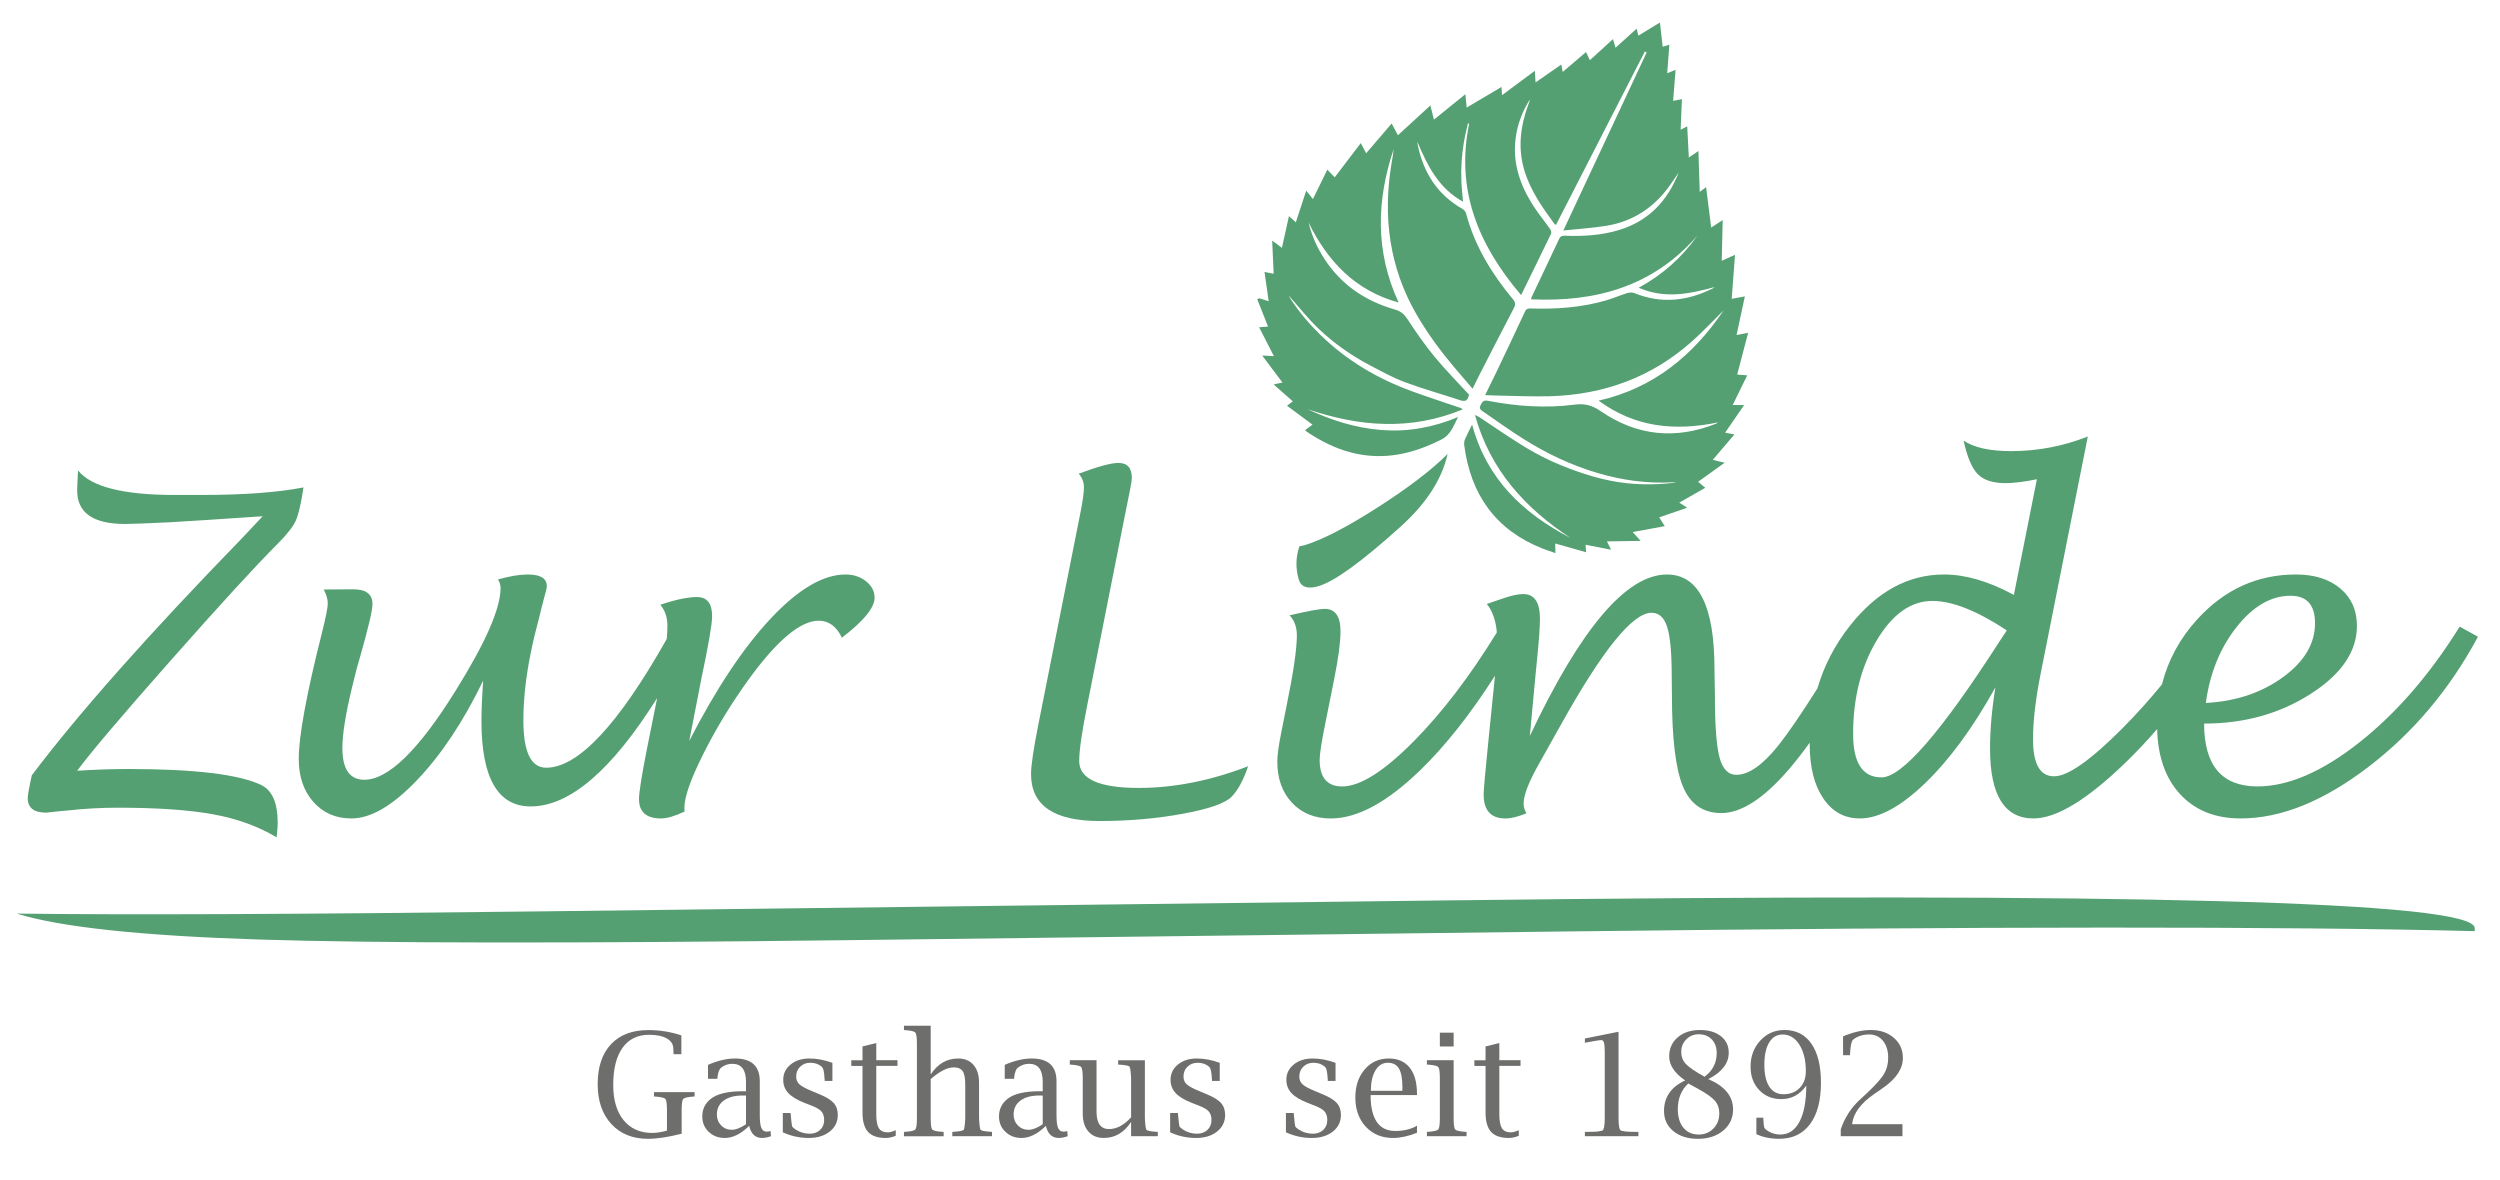
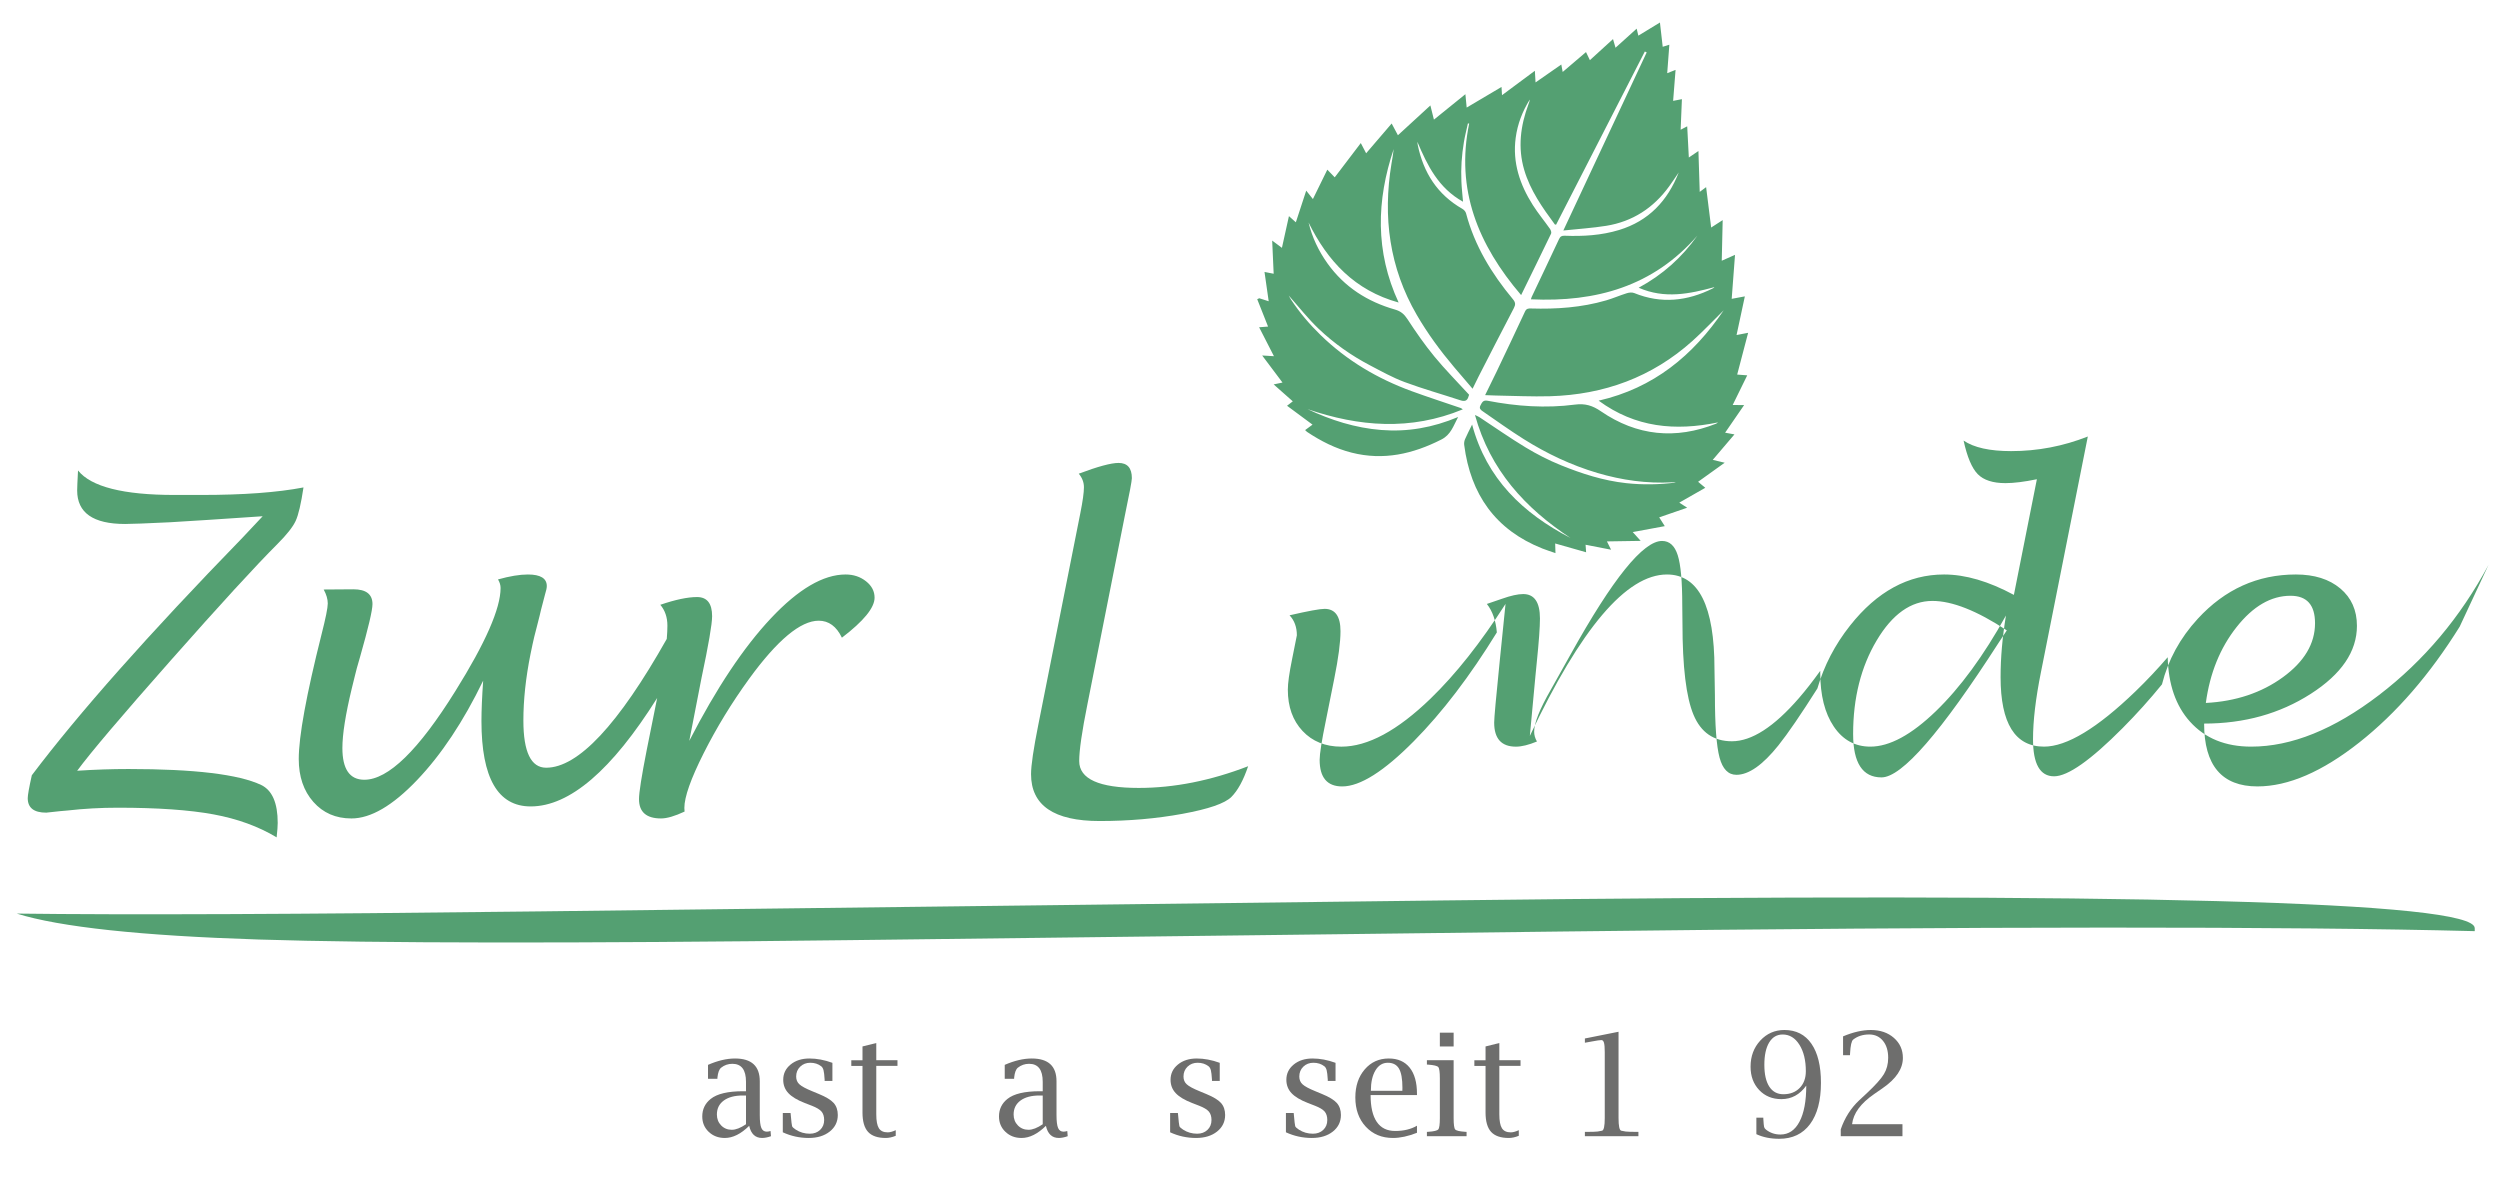
<svg xmlns="http://www.w3.org/2000/svg" version="1.1" id="Ebene_1" x="0px" y="0px" viewBox="0 0 300 141.548" style="enable-background:new 0 0 300 141.548;" xml:space="preserve">
  <style type="text/css">
	.st0{fill:#54A072;}
	.st1{display:none;fill:#54A072;}
	.st2{fill:#6E6E6D;}
</style>
  <g>
    <g>
      <path class="st0" d="M33.301,65.271c1.116-1.117,1.842-2.036,2.177-2.758c0.335-0.721,0.648-2.062,0.941-4.021    c-3.13,0.602-7.205,0.903-12.226,0.903h-3.25c-6.156,0-10.016-0.98-11.581-2.94    C9.294,57.744,9.26,58.544,9.26,58.853c0,2.683,1.917,4.024,5.752,4.024c0.774,0,2.57-0.069,5.391-0.206    c2.459-0.143,6.165-0.383,11.117-0.722c-1.273,1.359-2.089,2.227-2.45,2.606    C17.84,76.111,9.423,85.604,3.818,93.033c-0.327,1.469-0.49,2.385-0.49,2.748c0,1.158,0.739,1.737,2.218,1.737    l1.677-0.181l0.877-0.077c1.977-0.223,3.989-0.335,6.035-0.335c4.763,0,8.589,0.267,11.478,0.799    c2.889,0.533,5.416,1.453,7.583,2.76c0.086-0.794,0.129-1.371,0.129-1.734c0-2.397-0.661-3.915-1.984-4.554    c-2.697-1.276-8.004-1.915-15.922-1.915c-1.992,0-4.045,0.07-6.158,0.208c1.58-2.148,5.325-6.564,11.235-13.248    C26.404,72.557,30.673,67.9,33.301,65.271z" />
      <path class="st0" d="M103.92,69.751c-0.687-0.542-1.503-0.813-2.448-0.813c-2.68,0-5.664,1.75-8.954,5.249    c-3.29,3.499-6.558,8.404-9.804,14.715l1.459-7.506c0.853-4.024,1.28-6.508,1.28-7.454    c0-1.53-0.602-2.296-1.806-2.296c-1.135,0-2.605,0.31-4.41,0.929c0.567,0.671,0.851,1.505,0.851,2.502    c0,0.467-0.026,0.999-0.077,1.593C74.201,86.972,69.377,92.126,65.54,92.126c-1.823,0-2.734-1.887-2.734-5.662    c0-2.47,0.284-5.121,0.851-7.952l0.258-1.235c0.103-0.497,0.266-1.167,0.49-2.007    c0.31-1.201,0.481-1.896,0.516-2.084c0.258-0.995,0.421-1.621,0.49-1.879c0.137-0.429,0.206-0.755,0.206-0.978    c0-0.926-0.757-1.39-2.27-1.39c-0.98,0-2.175,0.198-3.585,0.592c0.206,0.343,0.309,0.686,0.309,1.03    c0,2.454-1.805,6.572-5.416,12.354c-4.42,7.104-8.065,10.656-10.936,10.656c-1.754,0-2.631-1.27-2.631-3.809    c0-1.647,0.378-4.041,1.135-7.181l0.387-1.57c0.086-0.395,0.284-1.115,0.593-2.162    c0.997-3.501,1.496-5.62,1.496-6.357c0-1.184-0.765-1.776-2.296-1.776l-3.559,0.026    c0.327,0.601,0.49,1.16,0.49,1.675c0,0.515-0.249,1.752-0.748,3.711c-1.823,7.251-2.734,12.233-2.734,14.948    c0,2.114,0.584,3.832,1.754,5.155c1.169,1.323,2.691,1.984,4.565,1.984c2.321,0,4.943-1.53,7.867-4.591    c2.923-3.061,5.571-7.043,7.944-11.944c-0.138,1.943-0.206,3.56-0.206,4.85c0,6.828,1.969,10.242,5.907,10.242    c4.674,0,9.734-4.34,15.178-13.01l-1.25,6.226c-0.619,3.147-0.929,5.116-0.929,5.906    c0,1.548,0.881,2.321,2.643,2.321c0.709,0,1.65-0.275,2.825-0.825l-0.026-0.439    c0-1.306,0.773-3.495,2.318-6.564c1.545-3.069,3.365-6.048,5.461-8.937c3.382-4.643,6.164-6.964,8.345-6.964    c1.202,0,2.129,0.679,2.782,2.038c2.613-1.995,3.92-3.594,3.92-4.798    C104.951,70.95,104.607,70.293,103.92,69.751z" />
      <path class="st0" d="M129.505,91.327c0-1.272,0.326-3.534,0.98-6.784l4.488-22.62c0.568-2.717,0.851-4.23,0.851-4.54    c0-1.221-0.533-1.831-1.599-1.831c-0.894,0-2.485,0.43-4.772,1.29c0.413,0.499,0.619,1.04,0.619,1.625    c0,0.636-0.146,1.685-0.439,3.147l-5.03,25.328c-0.585,2.924-0.877,4.91-0.877,5.958    c0,3.749,2.743,5.623,8.228,5.623c3.49,0,6.804-0.288,9.943-0.864c3.138-0.576,5.094-1.251,5.868-2.025    c0.773-0.774,1.444-2.003,2.012-3.688c-4.505,1.737-8.882,2.605-13.129,2.605    C131.886,94.55,129.505,93.476,129.505,91.327z" />
      <path class="st1" d="M159.674,67.984c1.032,0,3.009-1.221,5.932-3.663c1.925-1.599,3.267-3.585,4.024-5.958    c-1.221,1.153-2.91,2.285-5.068,3.395c-2.158,1.11-3.813,1.691-4.965,1.742l-0.361-0.026    c-0.396,0.962-0.593,2.044-0.593,3.247C158.642,67.563,158.986,67.984,159.674,67.984z" />
-       <path class="st0" d="M295.162,75.198c-3.577,5.748-7.592,10.38-12.045,13.897    c-4.454,3.517-8.529,5.275-12.226,5.275c-4.265,0-6.397-2.513-6.397-7.54c4.814,0,9.075-1.185,12.78-3.557    c3.705-2.372,5.558-5.096,5.558-8.173c0-1.873-0.666-3.368-1.999-4.486c-1.333-1.117-3.108-1.676-5.326-1.676    c-4.591,0-8.516,1.771-11.774,5.313c-2.13,2.316-3.559,4.942-4.297,7.875c-1.446,1.777-3.009,3.521-4.705,5.228    c-3.843,3.869-6.59,5.803-8.241,5.803c-1.686,0-2.528-1.479-2.528-4.436c0-2.218,0.318-4.909,0.954-8.073    l5.623-28.269c-2.958,1.169-6.027,1.754-9.208,1.754c-2.562,0-4.462-0.421-5.7-1.264    c0.429,1.97,0.997,3.314,1.702,4.031c0.705,0.717,1.814,1.076,3.327,1.076c0.997,0,2.252-0.155,3.766-0.468    l-2.76,13.88c-3.026-1.633-5.821-2.45-8.383-2.45c-4.282,0-8.039,2.042-11.271,6.126    c-1.822,2.302-3.13,4.818-3.925,7.549c-1.984,3.134-3.545,5.415-4.676,6.83    c-1.883,2.356-3.564,3.534-5.042,3.534c-0.98,0-1.655-0.692-2.025-2.076c-0.37-1.384-0.555-3.882-0.555-7.493    l-0.052-3.121c0-7.566-1.9-11.349-5.7-11.349c-4.866,0-10.352,6.457-16.456,19.37l0.671-7.196    c0.051-0.498,0.103-1.023,0.155-1.573c0.258-2.51,0.387-4.282,0.387-5.313c0-1.96-0.671-2.94-2.012-2.94    c-0.636,0-1.488,0.19-2.554,0.567c-0.843,0.293-1.444,0.499-1.805,0.619c0.685,0.871,1.081,2.012,1.198,3.416    c-3.22,5.236-6.542,9.596-9.967,13.059c-3.577,3.616-6.44,5.424-8.589,5.424c-1.805,0-2.708-1.065-2.708-3.195    c0-0.721,0.249-2.293,0.748-4.715l1.006-5.024c0.498-2.474,0.748-4.372,0.748-5.695    c0-1.786-0.636-2.68-1.909-2.68c-0.568,0-1.97,0.258-4.204,0.773c0.584,0.619,0.877,1.419,0.877,2.399    c0,1.652-0.421,4.524-1.264,8.617l-0.567,2.838c-0.344,1.686-0.516,2.915-0.516,3.689    c0,2.047,0.589,3.698,1.767,4.954c1.177,1.255,2.729,1.883,4.656,1.883c3.163,0,6.732-1.922,10.704-5.766    c3.024-2.927,6.023-6.717,8.997-11.364c-0.038,0.39-0.078,0.792-0.124,1.216l-0.568,5.597    c-0.447,4.402-0.671,6.878-0.671,7.428c0,1.926,0.868,2.889,2.605,2.889c0.688,0,1.53-0.206,2.528-0.619    c-0.224-0.378-0.335-0.774-0.335-1.187c0-1.032,0.662-2.699,1.986-5.004c0.361-0.636,1.161-2.064,2.399-4.282    c5.038-9.062,8.692-13.593,10.962-13.593c0.894,0,1.521,0.572,1.883,1.715c0.361,1.144,0.542,3.125,0.542,5.945    l0.025,2.218c0,5.21,0.443,8.873,1.329,10.988c0.885,2.115,2.42,3.172,4.604,3.172    c2.373,0,5.055-1.728,8.047-5.184c0.822-0.95,1.676-2.044,2.558-3.272c-0.001,0.076-0.004,0.152-0.004,0.228    c0,2.7,0.541,4.854,1.625,6.461c1.084,1.608,2.545,2.411,4.385,2.411c2.304,0,4.922-1.414,7.854-4.243    c2.931-2.828,5.739-6.658,8.421-11.491c-0.43,2.614-0.645,5.073-0.645,7.377c0,5.571,1.737,8.357,5.21,8.357    c2.734,0,6.392-2.209,10.975-6.629c1.36-1.312,2.645-2.682,3.87-4.098c0.075,3.244,0.962,5.827,2.68,7.735    c1.797,1.995,4.243,2.992,7.338,2.992c4.832,0,9.943-2.062,15.334-6.186c5.391-4.124,9.771-9.331,13.142-15.62    L295.162,75.198z M268.39,75.248c1.977-2.503,4.135-3.756,6.474-3.756c1.96,0,2.94,1.098,2.94,3.293    c0,2.452-1.286,4.613-3.856,6.482c-2.571,1.869-5.653,2.898-9.247,3.087    C265.182,80.787,266.412,77.751,268.39,75.248z M239.863,77.089c-6.947,10.799-11.642,16.198-14.083,16.198    c-2.27,0-3.405-1.737-3.405-5.21c0-4.316,0.941-8.056,2.824-11.22c1.883-3.164,4.114-4.746,6.693-4.746    c2.373,0,5.348,1.178,8.924,3.534C240.302,76.418,239.983,76.9,239.863,77.089z" />
+       <path class="st0" d="M295.162,75.198c-3.577,5.748-7.592,10.38-12.045,13.897    c-4.454,3.517-8.529,5.275-12.226,5.275c-4.265,0-6.397-2.513-6.397-7.54c4.814,0,9.075-1.185,12.78-3.557    c3.705-2.372,5.558-5.096,5.558-8.173c0-1.873-0.666-3.368-1.999-4.486c-1.333-1.117-3.108-1.676-5.326-1.676    c-4.591,0-8.516,1.771-11.774,5.313c-2.13,2.316-3.559,4.942-4.297,7.875c-1.446,1.777-3.009,3.521-4.705,5.228    c-3.843,3.869-6.59,5.803-8.241,5.803c-1.686,0-2.528-1.479-2.528-4.436c0-2.218,0.318-4.909,0.954-8.073    l5.623-28.269c-2.958,1.169-6.027,1.754-9.208,1.754c-2.562,0-4.462-0.421-5.7-1.264    c0.429,1.97,0.997,3.314,1.702,4.031c0.705,0.717,1.814,1.076,3.327,1.076c0.997,0,2.252-0.155,3.766-0.468    l-2.76,13.88c-3.026-1.633-5.821-2.45-8.383-2.45c-4.282,0-8.039,2.042-11.271,6.126    c-1.822,2.302-3.13,4.818-3.925,7.549c-1.984,3.134-3.545,5.415-4.676,6.83    c-1.883,2.356-3.564,3.534-5.042,3.534c-0.98,0-1.655-0.692-2.025-2.076c-0.37-1.384-0.555-3.882-0.555-7.493    l-0.052-3.121c0-7.566-1.9-11.349-5.7-11.349c-4.866,0-10.352,6.457-16.456,19.37l0.671-7.196    c0.051-0.498,0.103-1.023,0.155-1.573c0.258-2.51,0.387-4.282,0.387-5.313c0-1.96-0.671-2.94-2.012-2.94    c-0.636,0-1.488,0.19-2.554,0.567c-0.843,0.293-1.444,0.499-1.805,0.619c0.685,0.871,1.081,2.012,1.198,3.416    c-3.22,5.236-6.542,9.596-9.967,13.059c-3.577,3.616-6.44,5.424-8.589,5.424c-1.805,0-2.708-1.065-2.708-3.195    c0-0.721,0.249-2.293,0.748-4.715l1.006-5.024c0.498-2.474,0.748-4.372,0.748-5.695    c0-1.786-0.636-2.68-1.909-2.68c-0.568,0-1.97,0.258-4.204,0.773c0.584,0.619,0.877,1.419,0.877,2.399    l-0.567,2.838c-0.344,1.686-0.516,2.915-0.516,3.689    c0,2.047,0.589,3.698,1.767,4.954c1.177,1.255,2.729,1.883,4.656,1.883c3.163,0,6.732-1.922,10.704-5.766    c3.024-2.927,6.023-6.717,8.997-11.364c-0.038,0.39-0.078,0.792-0.124,1.216l-0.568,5.597    c-0.447,4.402-0.671,6.878-0.671,7.428c0,1.926,0.868,2.889,2.605,2.889c0.688,0,1.53-0.206,2.528-0.619    c-0.224-0.378-0.335-0.774-0.335-1.187c0-1.032,0.662-2.699,1.986-5.004c0.361-0.636,1.161-2.064,2.399-4.282    c5.038-9.062,8.692-13.593,10.962-13.593c0.894,0,1.521,0.572,1.883,1.715c0.361,1.144,0.542,3.125,0.542,5.945    l0.025,2.218c0,5.21,0.443,8.873,1.329,10.988c0.885,2.115,2.42,3.172,4.604,3.172    c2.373,0,5.055-1.728,8.047-5.184c0.822-0.95,1.676-2.044,2.558-3.272c-0.001,0.076-0.004,0.152-0.004,0.228    c0,2.7,0.541,4.854,1.625,6.461c1.084,1.608,2.545,2.411,4.385,2.411c2.304,0,4.922-1.414,7.854-4.243    c2.931-2.828,5.739-6.658,8.421-11.491c-0.43,2.614-0.645,5.073-0.645,7.377c0,5.571,1.737,8.357,5.21,8.357    c2.734,0,6.392-2.209,10.975-6.629c1.36-1.312,2.645-2.682,3.87-4.098c0.075,3.244,0.962,5.827,2.68,7.735    c1.797,1.995,4.243,2.992,7.338,2.992c4.832,0,9.943-2.062,15.334-6.186c5.391-4.124,9.771-9.331,13.142-15.62    L295.162,75.198z M268.39,75.248c1.977-2.503,4.135-3.756,6.474-3.756c1.96,0,2.94,1.098,2.94,3.293    c0,2.452-1.286,4.613-3.856,6.482c-2.571,1.869-5.653,2.898-9.247,3.087    C265.182,80.787,266.412,77.751,268.39,75.248z M239.863,77.089c-6.947,10.799-11.642,16.198-14.083,16.198    c-2.27,0-3.405-1.737-3.405-5.21c0-4.316,0.941-8.056,2.824-11.22c1.883-3.164,4.114-4.746,6.693-4.746    c2.373,0,5.348,1.178,8.924,3.534C240.302,76.418,239.983,76.9,239.863,77.089z" />
    </g>
    <g>
-       <path class="st2" d="M81.796,136.044c-1.595,0.409-2.941,0.613-4.038,0.613c-1.842,0-3.308-0.592-4.399-1.776    c-1.092-1.184-1.637-2.775-1.637-4.773c0-2.065,0.531-3.665,1.594-4.798c1.062-1.133,2.558-1.7,4.488-1.7    c0.688,0,1.362,0.053,2.022,0.16c0.66,0.106,1.306,0.266,1.938,0.478v2.259h-0.932l-0.011-0.168    c-0.015-0.151-0.022-0.311-0.022-0.478c0-0.526-0.257-0.939-0.772-1.238c-0.514-0.299-1.23-0.449-2.147-0.449    c-1.375,0-2.435,0.522-3.178,1.566c-0.744,1.044-1.115,2.529-1.115,4.454c0,1.802,0.415,3.213,1.247,4.232    s1.983,1.528,3.455,1.528c0.453,0,1.035-0.092,1.746-0.277v-2.443c0-0.763-0.062-1.216-0.185-1.358    c-0.123-0.142-0.529-0.238-1.217-0.288l-0.151-0.009v-0.52h4.87v0.52l-0.151,0.009    c-0.688,0.05-1.094,0.146-1.217,0.288c-0.123,0.142-0.185,0.594-0.185,1.358V136.044z" />
      <path class="st2" d="M89.902,135.1c-0.986,0.971-1.96,1.457-2.924,1.457c-0.773,0-1.417-0.245-1.933-0.736    c-0.515-0.49-0.773-1.106-0.773-1.846c0-0.863,0.336-1.564,1.008-2.102c0.767-0.617,2.065-0.925,3.896-0.925    h0.344v-1.133c0-1.439-0.546-2.158-1.637-2.158c-0.509,0-0.96,0.157-1.352,0.47    c-0.23,0.191-0.375,0.579-0.437,1.167l-0.008,0.16h-1.125v-1.671c1.164-0.509,2.245-0.764,3.241-0.764    c1.982,0,2.972,0.91,2.972,2.731v4.067c0,0.728,0.063,1.241,0.189,1.538s0.345,0.445,0.659,0.445    c0.112,0,0.26-0.026,0.445-0.077l0.05,0.622c-0.398,0.14-0.753,0.21-1.066,0.21    C90.636,136.556,90.12,136.071,89.902,135.1z M89.52,134.911V131.46H89.134c-0.974,0-1.735,0.202-2.284,0.607    c-0.549,0.405-0.823,0.961-0.823,1.669c0,0.528,0.171,0.967,0.512,1.315c0.341,0.349,0.767,0.523,1.276,0.523    C88.297,135.574,88.865,135.353,89.52,134.911z" />
      <path class="st2" d="M93.936,135.876v-2.317h0.932l0.017,0.16c0.073,0.837,0.127,1.31,0.164,1.42    c0.036,0.11,0.183,0.248,0.441,0.417c0.504,0.326,1.066,0.489,1.688,0.489c0.504,0,0.916-0.153,1.238-0.459    c0.322-0.306,0.483-0.701,0.483-1.184c0-0.427-0.106-0.766-0.319-1.019c-0.218-0.247-0.602-0.477-1.15-0.691    l-0.848-0.328c-0.912-0.353-1.573-0.751-1.982-1.193c-0.409-0.437-0.613-0.969-0.613-1.597    c0-0.74,0.295-1.35,0.886-1.832c0.59-0.482,1.342-0.723,2.254-0.723c0.89,0,1.81,0.173,2.762,0.52v2.175    h-0.932v-0.151c-0.034-0.548-0.078-0.928-0.134-1.138c-0.056-0.21-0.145-0.365-0.269-0.466    c-0.364-0.286-0.803-0.428-1.318-0.428c-0.487,0-0.891,0.157-1.213,0.469c-0.322,0.313-0.483,0.707-0.483,1.182    c0,0.391,0.132,0.705,0.395,0.939c0.257,0.24,0.778,0.52,1.562,0.838l0.772,0.32    c0.845,0.347,1.436,0.706,1.772,1.076c0.33,0.376,0.495,0.857,0.495,1.445c0,0.812-0.323,1.475-0.97,1.987    c-0.646,0.513-1.488,0.769-2.523,0.769C95.951,136.556,94.916,136.329,93.936,135.876z" />
      <path class="st2" d="M107.487,136.296c-0.42,0.173-0.82,0.26-1.201,0.26c-0.968,0-1.675-0.243-2.12-0.73    c-0.445-0.487-0.667-1.262-0.667-2.326v-5.592h-1.343v-0.68h1.343v-1.654l1.654-0.412v2.065h2.544v0.68h-2.544v5.81    c0,0.784,0.104,1.341,0.312,1.671c0.208,0.33,0.562,0.495,1.062,0.495c0.264,0,0.584-0.087,0.961-0.261V136.296z" />
-       <path class="st2" d="M111.685,128.934c0.42-0.638,0.904-1.117,1.452-1.436c0.548-0.319,1.161-0.479,1.839-0.479    c0.784,0,1.399,0.258,1.847,0.773c0.442,0.515,0.663,1.225,0.663,2.127v4.253    c0.039,0.834,0.103,1.304,0.193,1.411c0.089,0.106,0.492,0.185,1.209,0.235l0.151,0.009v0.52h-4.761v-0.52    l0.151-0.009c0.717-0.05,1.119-0.129,1.209-0.235c0.089-0.106,0.154-0.576,0.193-1.411v-3.994    c0-0.785-0.102-1.33-0.306-1.635c-0.204-0.305-0.57-0.458-1.096-0.458c-0.369,0-0.784,0.117-1.243,0.349    c-0.459,0.232-0.96,0.584-1.503,1.055v4.684c0,0.761,0.061,1.215,0.184,1.36c0.123,0.146,0.526,0.241,1.211,0.286    l0.159,0.009v0.52h-4.761v-0.52l0.16-0.009c0.677-0.045,1.079-0.141,1.205-0.29    c0.126-0.148,0.189-0.601,0.189-1.356v-8.908c0-0.756-0.063-1.208-0.189-1.356c-0.126-0.148-0.528-0.245-1.205-0.29    l-0.16-0.009v-0.52h3.207V128.934z" />
      <path class="st2" d="M125.509,135.1c-0.986,0.971-1.96,1.457-2.924,1.457c-0.773,0-1.417-0.245-1.933-0.736    c-0.515-0.49-0.773-1.106-0.773-1.846c0-0.863,0.336-1.564,1.008-2.102c0.767-0.617,2.065-0.925,3.896-0.925    h0.344v-1.133c0-1.439-0.546-2.158-1.637-2.158c-0.509,0-0.96,0.157-1.352,0.47    c-0.23,0.191-0.375,0.579-0.437,1.167l-0.008,0.16h-1.125v-1.671c1.164-0.509,2.245-0.764,3.241-0.764    c1.982,0,2.972,0.91,2.972,2.731v4.067c0,0.728,0.063,1.241,0.189,1.538c0.126,0.297,0.345,0.445,0.659,0.445    c0.112,0,0.26-0.026,0.445-0.077l0.05,0.622c-0.398,0.14-0.753,0.21-1.066,0.21    C126.243,136.556,125.727,136.071,125.509,135.1z M125.127,134.911V131.46h-0.386    c-0.974,0-1.735,0.202-2.284,0.607c-0.549,0.405-0.823,0.961-0.823,1.669c0,0.528,0.171,0.967,0.512,1.315    c0.341,0.349,0.767,0.523,1.276,0.523C123.904,135.574,124.472,135.353,125.127,134.911z" />
-       <path class="st2" d="M135.731,136.346v-1.713c-0.42,0.638-0.903,1.118-1.448,1.44    c-0.546,0.322-1.157,0.482-1.834,0.482c-0.784,0-1.399-0.26-1.847-0.781c-0.448-0.515-0.672-1.223-0.672-2.124    v-4.248c0-0.755-0.063-1.206-0.189-1.352c-0.126-0.145-0.528-0.243-1.205-0.294l-0.16-0.008v-0.521h3.207v6.162    c0,0.7,0.124,1.224,0.374,1.574c0.249,0.35,0.623,0.525,1.121,0.525c0.459,0,0.909-0.117,1.352-0.352    c0.442-0.235,0.876-0.588,1.302-1.058v-4.676c-0.039-0.834-0.104-1.304-0.193-1.411    c-0.09-0.106-0.493-0.185-1.209-0.235l-0.151-0.008v-0.521h3.207v6.943c0.039,0.834,0.103,1.304,0.192,1.411    c0.089,0.106,0.49,0.185,1.202,0.235l0.159,0.009v0.52H135.731z" />
      <path class="st2" d="M140.416,135.876v-2.317h0.932l0.017,0.16c0.073,0.837,0.127,1.31,0.164,1.42    c0.036,0.11,0.183,0.248,0.441,0.417c0.504,0.326,1.066,0.489,1.688,0.489c0.504,0,0.916-0.153,1.238-0.459    c0.322-0.306,0.483-0.701,0.483-1.184c0-0.427-0.106-0.766-0.319-1.019c-0.218-0.247-0.602-0.477-1.15-0.691    l-0.848-0.328c-0.912-0.353-1.573-0.751-1.982-1.193c-0.409-0.437-0.613-0.969-0.613-1.597    c0-0.74,0.295-1.35,0.886-1.832c0.59-0.482,1.342-0.723,2.254-0.723c0.89,0,1.81,0.173,2.762,0.52v2.175    h-0.932v-0.151c-0.034-0.548-0.078-0.928-0.134-1.138c-0.056-0.21-0.145-0.365-0.269-0.466    c-0.364-0.286-0.803-0.428-1.318-0.428c-0.487,0-0.891,0.157-1.213,0.469c-0.322,0.313-0.483,0.707-0.483,1.182    c0,0.391,0.132,0.705,0.395,0.939c0.257,0.24,0.778,0.52,1.562,0.838l0.772,0.32    c0.845,0.347,1.436,0.706,1.772,1.076c0.33,0.376,0.495,0.857,0.495,1.445c0,0.812-0.323,1.475-0.97,1.987    c-0.646,0.513-1.488,0.769-2.523,0.769C142.431,136.556,141.396,136.329,140.416,135.876z" />
      <path class="st2" d="M154.311,135.876v-2.317h0.932l0.017,0.16c0.073,0.837,0.127,1.31,0.164,1.42    c0.036,0.11,0.183,0.248,0.441,0.417c0.504,0.326,1.066,0.489,1.688,0.489c0.504,0,0.917-0.153,1.239-0.459    c0.322-0.306,0.483-0.701,0.483-1.184c0-0.427-0.106-0.766-0.319-1.019c-0.218-0.247-0.602-0.477-1.15-0.691    l-0.848-0.328c-0.912-0.353-1.573-0.751-1.982-1.193c-0.408-0.437-0.613-0.969-0.613-1.597    c0-0.74,0.295-1.35,0.886-1.832c0.59-0.482,1.342-0.723,2.254-0.723c0.89,0,1.81,0.173,2.762,0.52v2.175    h-0.932v-0.151c-0.034-0.548-0.079-0.928-0.135-1.138c-0.056-0.21-0.145-0.365-0.268-0.466    c-0.364-0.286-0.803-0.428-1.318-0.428c-0.487,0-0.892,0.157-1.213,0.469c-0.322,0.313-0.483,0.707-0.483,1.182    c0,0.391,0.132,0.705,0.394,0.939c0.257,0.24,0.778,0.52,1.562,0.838l0.772,0.32    c0.845,0.347,1.436,0.706,1.772,1.076c0.33,0.376,0.495,0.857,0.495,1.445c0,0.812-0.323,1.475-0.97,1.987    c-0.647,0.513-1.488,0.769-2.523,0.769C156.326,136.556,155.291,136.329,154.311,135.876z" />
      <path class="st2" d="M170.037,135.935c-1.052,0.414-2.012,0.621-2.88,0.621c-1.338,0-2.425-0.451-3.262-1.353    c-0.837-0.902-1.255-2.073-1.255-3.513c0-1.367,0.375-2.487,1.125-3.361c0.75-0.874,1.713-1.311,2.888-1.311    c1.086,0,1.921,0.366,2.507,1.098c0.585,0.732,0.877,1.776,0.877,3.134v0.159h-5.566c0,1.422,0.248,2.495,0.743,3.22    c0.495,0.725,1.23,1.087,2.204,1.087c1.025,0,1.898-0.21,2.619-0.63V135.935z M164.504,130.897h3.778    l0.009-0.369c0-1.058-0.138-1.822-0.412-2.292c-0.274-0.47-0.722-0.705-1.343-0.705    c-0.621,0-1.115,0.305-1.482,0.915C164.687,129.056,164.504,129.873,164.504,130.897z" />
      <path class="st2" d="M174.436,127.228v6.943c0,0.761,0.061,1.215,0.184,1.36c0.123,0.146,0.526,0.241,1.211,0.286    l0.158,0.009v0.52h-4.76v-0.52l0.16-0.009c0.677-0.045,1.079-0.141,1.205-0.29    c0.126-0.148,0.189-0.601,0.189-1.356v-4.769c0-0.755-0.063-1.206-0.189-1.352c-0.126-0.145-0.528-0.243-1.205-0.294    l-0.16-0.008v-0.521H174.436z M172.782,125.575v-1.654h1.654v1.654H172.782z" />
      <path class="st2" d="M182.253,136.296c-0.42,0.173-0.82,0.26-1.2,0.26c-0.969,0-1.675-0.243-2.12-0.73    c-0.445-0.487-0.667-1.262-0.667-2.326v-5.592h-1.343v-0.68h1.343v-1.654l1.654-0.412v2.065h2.544v0.68h-2.544    v5.81c0,0.784,0.104,1.341,0.312,1.671c0.208,0.33,0.562,0.495,1.062,0.495c0.264,0,0.584-0.087,0.96-0.261    V136.296z" />
      <path class="st2" d="M194.225,123.811v10.361c0,0.952,0.106,1.455,0.319,1.511c0.352,0.09,0.714,0.134,1.083,0.134    l0.982,0.009v0.52h-6.423v-0.52l0.982-0.009c0.37,0,0.731-0.045,1.083-0.134    c0.212-0.056,0.319-0.56,0.319-1.511v-7.916c0-0.532-0.031-0.906-0.092-1.122    c-0.062-0.216-0.165-0.324-0.311-0.324c-0.174,0-0.557,0.056-1.15,0.168l-0.831,0.151v-0.512L194.225,123.811z" />
-       <path class="st2" d="M202.218,129.654c-1.276-0.879-1.914-1.841-1.914-2.888c0-0.94,0.341-1.703,1.024-2.288    c0.683-0.585,1.573-0.877,2.67-0.877c1.047,0,1.883,0.248,2.51,0.743c0.627,0.495,0.941,1.157,0.941,1.986    c0,1.27-0.817,2.325-2.452,3.165c1.981,0.84,2.972,2.052,2.972,3.636c0,1.036-0.394,1.882-1.184,2.54    c-0.789,0.658-1.802,0.987-3.039,0.987c-1.209,0-2.189-0.307-2.939-0.919c-0.75-0.613-1.125-1.417-1.125-2.414    C199.683,131.655,200.528,130.432,202.218,129.654z M202.596,130.016c-0.84,0.774-1.259,1.808-1.259,3.103    c0,0.93,0.225,1.668,0.676,2.211c0.45,0.544,1.059,0.816,1.826,0.816c0.711,0,1.301-0.241,1.772-0.723    c0.47-0.482,0.705-1.087,0.705-1.816c0-0.605-0.179-1.114-0.537-1.526c-0.358-0.412-1.03-0.887-2.015-1.425    L202.596,130.016z M204.544,129.208c0.974-0.717,1.461-1.667,1.461-2.85c0-0.673-0.198-1.215-0.592-1.627    c-0.395-0.412-0.919-0.618-1.574-0.618c-0.582,0-1.076,0.203-1.482,0.609c-0.406,0.407-0.609,0.904-0.609,1.492    c0,0.577,0.185,1.064,0.554,1.459C202.671,128.069,203.419,128.581,204.544,129.208z" />
      <path class="st2" d="M216.751,130.276c-0.387,0.537-0.828,0.942-1.324,1.213s-1.049,0.407-1.66,0.407    c-1.087,0-1.976-0.364-2.665-1.092c-0.69-0.728-1.034-1.662-1.034-2.804c0-1.243,0.389-2.286,1.167-3.132    c0.778-0.845,1.743-1.268,2.896-1.268c1.399,0,2.48,0.55,3.241,1.65c0.761,1.1,1.142,2.66,1.142,4.681    c0,2.138-0.437,3.793-1.31,4.966c-0.873,1.173-2.107,1.759-3.702,1.759c-1.036,0-1.948-0.185-2.737-0.554v-1.982    h0.831l0.007,0.177c0.029,0.506,0.058,0.819,0.09,0.94c0.031,0.121,0.105,0.226,0.223,0.316    c0.5,0.394,1.078,0.59,1.735,0.59c0.983,0,1.745-0.513,2.287-1.539    C216.48,133.58,216.751,132.137,216.751,130.276z M216.701,128.547c0-1.304-0.258-2.365-0.773-3.182    c-0.515-0.817-1.184-1.226-2.006-1.226c-0.694,0-1.234,0.319-1.621,0.957c-0.386,0.638-0.579,1.531-0.579,2.678    c0,1.136,0.198,2.009,0.592,2.619c0.395,0.61,0.959,0.915,1.692,0.915c0.811,0,1.464-0.252,1.956-0.755    C216.455,130.049,216.701,129.381,216.701,128.547z" />
      <path class="st2" d="M220.891,136.346v-0.827c0.475-1.388,1.222-2.557,2.239-3.509l0.888-0.824    c1.028-0.963,1.712-1.728,2.053-2.293c0.341-0.566,0.511-1.218,0.511-1.958c0-0.846-0.208-1.523-0.624-2.033    c-0.416-0.51-0.968-0.765-1.655-0.765c-0.76,0-1.4,0.205-1.919,0.613c-0.201,0.157-0.327,0.714-0.377,1.671    l-0.009,0.202h-0.831v-2.259c1.209-0.509,2.32-0.764,3.333-0.764c1.125,0,2.047,0.315,2.767,0.945    c0.719,0.63,1.079,1.432,1.079,2.407c0,1.305-0.814,2.518-2.442,3.638l-1.006,0.697    c-1.614,1.11-2.497,2.314-2.648,3.614h6.045v1.444H220.891z" />
    </g>
    <g>
      <path class="st0" d="M2,109.629c13.107,0.173,34.015,0.085,62.715-0.262l108.47-1.315    c82.482-1,123.742,0.106,123.781,3.317l0.004,0.369c-22.608-0.582-59.112-0.567-109.502,0.043l-85.418,1.035    c-33.22,0.403-56.897,0.378-71.025-0.074C16.892,112.289,7.216,111.251,2,109.629z" />
    </g>
    <path class="st0" d="M199.525,5.615c0.279-0.088,0.503-0.158,0.797-0.251c-0.086,1.15-0.169,2.25-0.256,3.418   c0.345-0.136,0.631-0.249,1.002-0.396c-0.099,1.255-0.194,2.462-0.293,3.717c0.351-0.068,0.668-0.13,1.054-0.204   c-0.051,1.236-0.101,2.421-0.153,3.67c0.268-0.14,0.503-0.263,0.789-0.412c0.065,1.255,0.127,2.456,0.194,3.744   c0.392-0.265,0.733-0.495,1.152-0.779c0.052,1.665,0.103,3.256,0.155,4.904c0.276-0.205,0.493-0.365,0.768-0.57   c0.203,1.628,0.398,3.188,0.605,4.848c0.468-0.301,0.879-0.566,1.382-0.891c-0.037,1.645-0.073,3.223-0.111,4.875   c0.542-0.241,1.028-0.457,1.591-0.707c-0.134,1.784-0.264,3.501-0.398,5.279   c0.536-0.101,1.024-0.192,1.578-0.296c-0.336,1.567-0.659,3.073-0.994,4.639   c0.464-0.09,0.876-0.169,1.389-0.268c-0.446,1.702-0.869,3.315-1.314,5.013c0.399,0.031,0.756,0.058,1.205,0.092   c-0.585,1.195-1.144,2.335-1.744,3.558c0.49,0.005,0.874,0.008,1.37,0.013c-0.779,1.131-1.508,2.191-2.279,3.311   c0.385,0.071,0.705,0.13,1.119,0.206c-0.877,1.029-1.711,2.009-2.603,3.056c0.494,0.118,0.917,0.218,1.434,0.342   c-1.091,0.782-2.111,1.513-3.192,2.288c0.298,0.25,0.558,0.468,0.861,0.722   c-1.042,0.595-2.038,1.163-3.119,1.781c0.376,0.242,0.681,0.439,0.947,0.61   c-1.067,0.368-2.173,0.749-3.356,1.157c0.275,0.434,0.459,0.723,0.669,1.054c-1.257,0.232-2.483,0.459-3.846,0.71   c0.374,0.414,0.618,0.685,0.955,1.057c-1.407,0.022-2.696,0.043-4.051,0.064c0.167,0.335,0.319,0.638,0.497,0.996   c-1.046-0.203-2.028-0.394-3.06-0.594c0.023,0.324,0.042,0.591,0.065,0.902   c-1.25-0.356-2.463-0.701-3.713-1.056c0.012,0.385,0.022,0.715,0.035,1.158c-0.566-0.198-1.071-0.355-1.562-0.55   c-5.647-2.241-8.626-6.503-9.39-12.431c-0.029-0.225,0.011-0.485,0.101-0.693   c0.242-0.559,0.528-1.1,0.849-1.754c1.731,6.496,6.088,10.645,11.802,13.607   c-5.436-3.588-9.634-8.134-11.46-14.756c0.274,0.134,0.415,0.185,0.537,0.266c1.848,1.215,3.659,2.491,5.551,3.633   c1.335,0.805,2.74,1.528,4.184,2.113c2.533,1.027,5.12,1.868,7.878,2.168c1.998,0.218,3.966,0.174,5.956-0.071   c-0.068-0.013-0.135-0.033-0.203-0.037c-0.074-0.005-0.148,0.005-0.223,0.009   c-3.059,0.162-6.042-0.254-8.976-1.121c-3.151-0.931-6.088-2.327-8.858-4.068c-1.682-1.057-3.297-2.222-4.935-3.35   c-0.223-0.153-0.441-0.329-0.252-0.689c0.19-0.362,0.319-0.665,0.848-0.563   c3.475,0.672,6.986,0.923,10.499,0.463c1.223-0.16,2.118,0.123,3.106,0.802   c4.322,2.966,8.959,3.42,13.829,1.487c0.046-0.018,0.084-0.054,0.235-0.153   c-5.154,1.06-9.928,0.629-14.334-2.608c6.59-1.51,11.321-5.405,15.007-10.844   c-1.278,1.259-2.464,2.522-3.748,3.675c-4.856,4.357-10.618,6.452-17.091,6.638   c-2.174,0.062-4.352-0.05-6.529-0.086c-0.365-0.006-0.729-0.026-1.263-0.046c0.496-1.013,0.943-1.904,1.372-2.804   c1.147-2.407,2.295-4.814,3.417-7.232c0.166-0.357,0.396-0.372,0.708-0.363c3.052,0.093,6.075-0.112,9.023-0.971   c0.839-0.245,1.646-0.6,2.482-0.86c0.274-0.085,0.63-0.126,0.882-0.023c3.247,1.323,6.383,0.977,9.453-0.563   c0.064-0.032,0.123-0.073,0.18-0.146c-2.979,0.806-5.955,1.442-9.09,0.073c2.909-1.575,5.205-3.651,7.049-6.258   c-5.293,6.092-12.171,8.014-19.979,7.647c0.035-0.109,0.056-0.208,0.099-0.298   c1.093-2.309,2.196-4.612,3.275-6.928c0.153-0.328,0.335-0.416,0.678-0.403c2.208,0.085,4.398-0.039,6.53-0.689   c3.554-1.083,5.828-3.506,7.155-6.907c-0.381,0.555-0.749,1.119-1.144,1.664   c-1.883,2.596-4.391,4.233-7.563,4.743c-1.647,0.265-3.319,0.368-5.14,0.561   c3.388-7.24,6.696-14.306,10.003-21.372c-0.074-0.036-0.148-0.073-0.223-0.109   c-3.551,6.93-7.102,13.86-10.645,20.775c-0.085-0.008-0.137,0.002-0.151-0.016   c-1.497-2.028-2.951-4.081-3.677-6.541c-0.794-2.691-0.449-5.311,0.509-7.89c0.067-0.18,0.142-0.358,0.153-0.558   c-0.881,1.416-1.468,2.942-1.688,4.597c-0.394,2.961,0.5,5.607,2.059,8.063c0.627,0.988,1.381,1.896,2.056,2.855   c0.107,0.152,0.201,0.429,0.134,0.569c-1.168,2.436-2.363,4.859-3.596,7.377   c-5.163-6.041-7.872-12.652-6.234-20.587c-0.051-0.002-0.102-0.004-0.154-0.007   c-0.162,0.741-0.354,1.478-0.477,2.225c-0.131,0.789-0.229,1.587-0.28,2.385   c-0.05,0.779-0.052,1.565-0.022,2.345c0.029,0.775,0.122,1.548,0.197,2.435c-2.944-1.627-4.279-4.342-5.482-7.197   c0.014,0.125,0.019,0.252,0.045,0.375c0.681,3.33,2.354,5.965,5.358,7.679c0.187,0.107,0.383,0.321,0.436,0.521   c1.029,3.906,3.075,7.256,5.63,10.324c0.315,0.378,0.332,0.642,0.109,1.069c-1.436,2.742-2.842,5.499-4.255,8.253   c-0.224,0.437-0.433,0.881-0.696,1.418c-0.8-0.935-1.517-1.763-2.222-2.599c-1.66-1.967-3.181-4.033-4.475-6.262   c-3.29-5.669-4.087-11.754-3.035-18.148c0.096-0.584,0.207-1.166,0.264-1.751c-2.062,6.166-2.243,12.285,0.595,18.416   c-5.267-1.452-8.526-4.97-10.807-9.6c0.431,1.797,1.207,3.42,2.276,4.914c2.029,2.834,4.796,4.587,8.101,5.531   c0.695,0.198,1.101,0.553,1.495,1.157c1.003,1.541,2.059,3.059,3.226,4.478c1.296,1.575,2.739,3.028,4.167,4.587   c0.002-0.005-0.043,0.096-0.071,0.202c-0.147,0.564-0.485,0.623-0.998,0.454c-2.224-0.733-4.485-1.365-6.677-2.181   c-1.424-0.53-2.769-1.283-4.121-1.99c-2.255-1.179-4.333-2.641-6.173-4.385c-1.302-1.234-2.415-2.668-3.602-4.002   c0.075,0.135,0.161,0.314,0.268,0.478c1.026,1.562,2.224,2.971,3.569,4.278c3.143,3.053,6.817,5.218,10.905,6.713   c1.956,0.715,3.939,1.354,5.909,2.03c0.05,0.017,0.091,0.06,0.231,0.155c-6.269,2.59-12.446,2.085-18.632-0.026   c2.815,1.328,5.739,2.255,8.852,2.501c3.139,0.249,6.159-0.273,9.218-1.557c-0.585,1.103-0.866,2.121-2.011,2.703   c-3.427,1.741-6.95,2.539-10.754,1.577c-1.94-0.49-3.695-1.382-5.35-2.485   c-0.074-0.05-0.133-0.122-0.244-0.225c0.292-0.215,0.557-0.409,0.889-0.654   c-1.024-0.759-2.015-1.494-3.058-2.266c0.228-0.175,0.424-0.326,0.69-0.531   c-0.757-0.669-1.5-1.325-2.296-2.03c0.368-0.078,0.671-0.142,1.06-0.224   c-0.813-1.083-1.593-2.122-2.438-3.247c0.478,0.029,0.841,0.051,1.412,0.085c-0.625-1.22-1.192-2.327-1.778-3.472   c0.356-0.028,0.684-0.053,1.072-0.083c-0.438-1.105-0.869-2.195-1.301-3.284c0.081-0.038,0.163-0.076,0.244-0.114   c0.323,0.103,0.646,0.206,1.132,0.36c-0.176-1.233-0.334-2.343-0.502-3.516c0.363,0.071,0.695,0.136,1.099,0.215   c-0.059-1.32-0.116-2.59-0.178-3.98c0.435,0.325,0.767,0.572,1.169,0.872c0.286-1.296,0.554-2.506,0.842-3.806   c0.279,0.249,0.53,0.473,0.829,0.741c0.414-1.264,0.811-2.478,1.244-3.799c0.291,0.366,0.523,0.658,0.803,1.01   c0.581-1.185,1.134-2.314,1.729-3.528c0.319,0.33,0.58,0.601,0.889,0.92c1.039-1.365,2.057-2.703,3.129-4.113   c0.236,0.451,0.429,0.821,0.641,1.226c1.028-1.199,2.021-2.357,3.063-3.573c0.254,0.478,0.484,0.911,0.75,1.41   c1.295-1.189,2.561-2.351,3.896-3.577c0.15,0.599,0.278,1.113,0.425,1.703c1.26-1.018,2.484-2.007,3.776-3.052   c0.052,0.543,0.099,1.024,0.155,1.605c1.412-0.836,2.765-1.637,4.18-2.475c0.02,0.325,0.037,0.607,0.059,0.987   c1.329-0.987,2.591-1.923,3.943-2.927c0.029,0.502,0.053,0.913,0.082,1.397c1.04-0.723,2.028-1.411,3.091-2.151   c0.055,0.299,0.102,0.556,0.164,0.896c0.937-0.798,1.833-1.563,2.8-2.387c0.158,0.329,0.297,0.618,0.466,0.971   c0.927-0.845,1.825-1.664,2.775-2.53c0.105,0.362,0.195,0.672,0.301,1.039c0.864-0.78,1.684-1.52,2.538-2.291   c0.071,0.295,0.126,0.525,0.202,0.84c0.915-0.557,1.723-1.049,2.59-1.577   C199.302,3.686,199.411,4.635,199.525,5.615z" />
    <g>
-       <path class="st0" d="M155.93,65.56l0.681-0.158c2.13-0.654,5.034-2.159,8.711-4.516    c3.676-2.356,6.473-4.493,8.391-6.412c-0.674,3.038-2.558,5.948-5.65,8.729c-4.69,4.238-7.996,6.624-9.918,7.158    c-1.282,0.356-2.053,0.065-2.314-0.874C155.458,68.147,155.491,66.838,155.93,65.56z" />
-     </g>
+       </g>
  </g>
</svg>